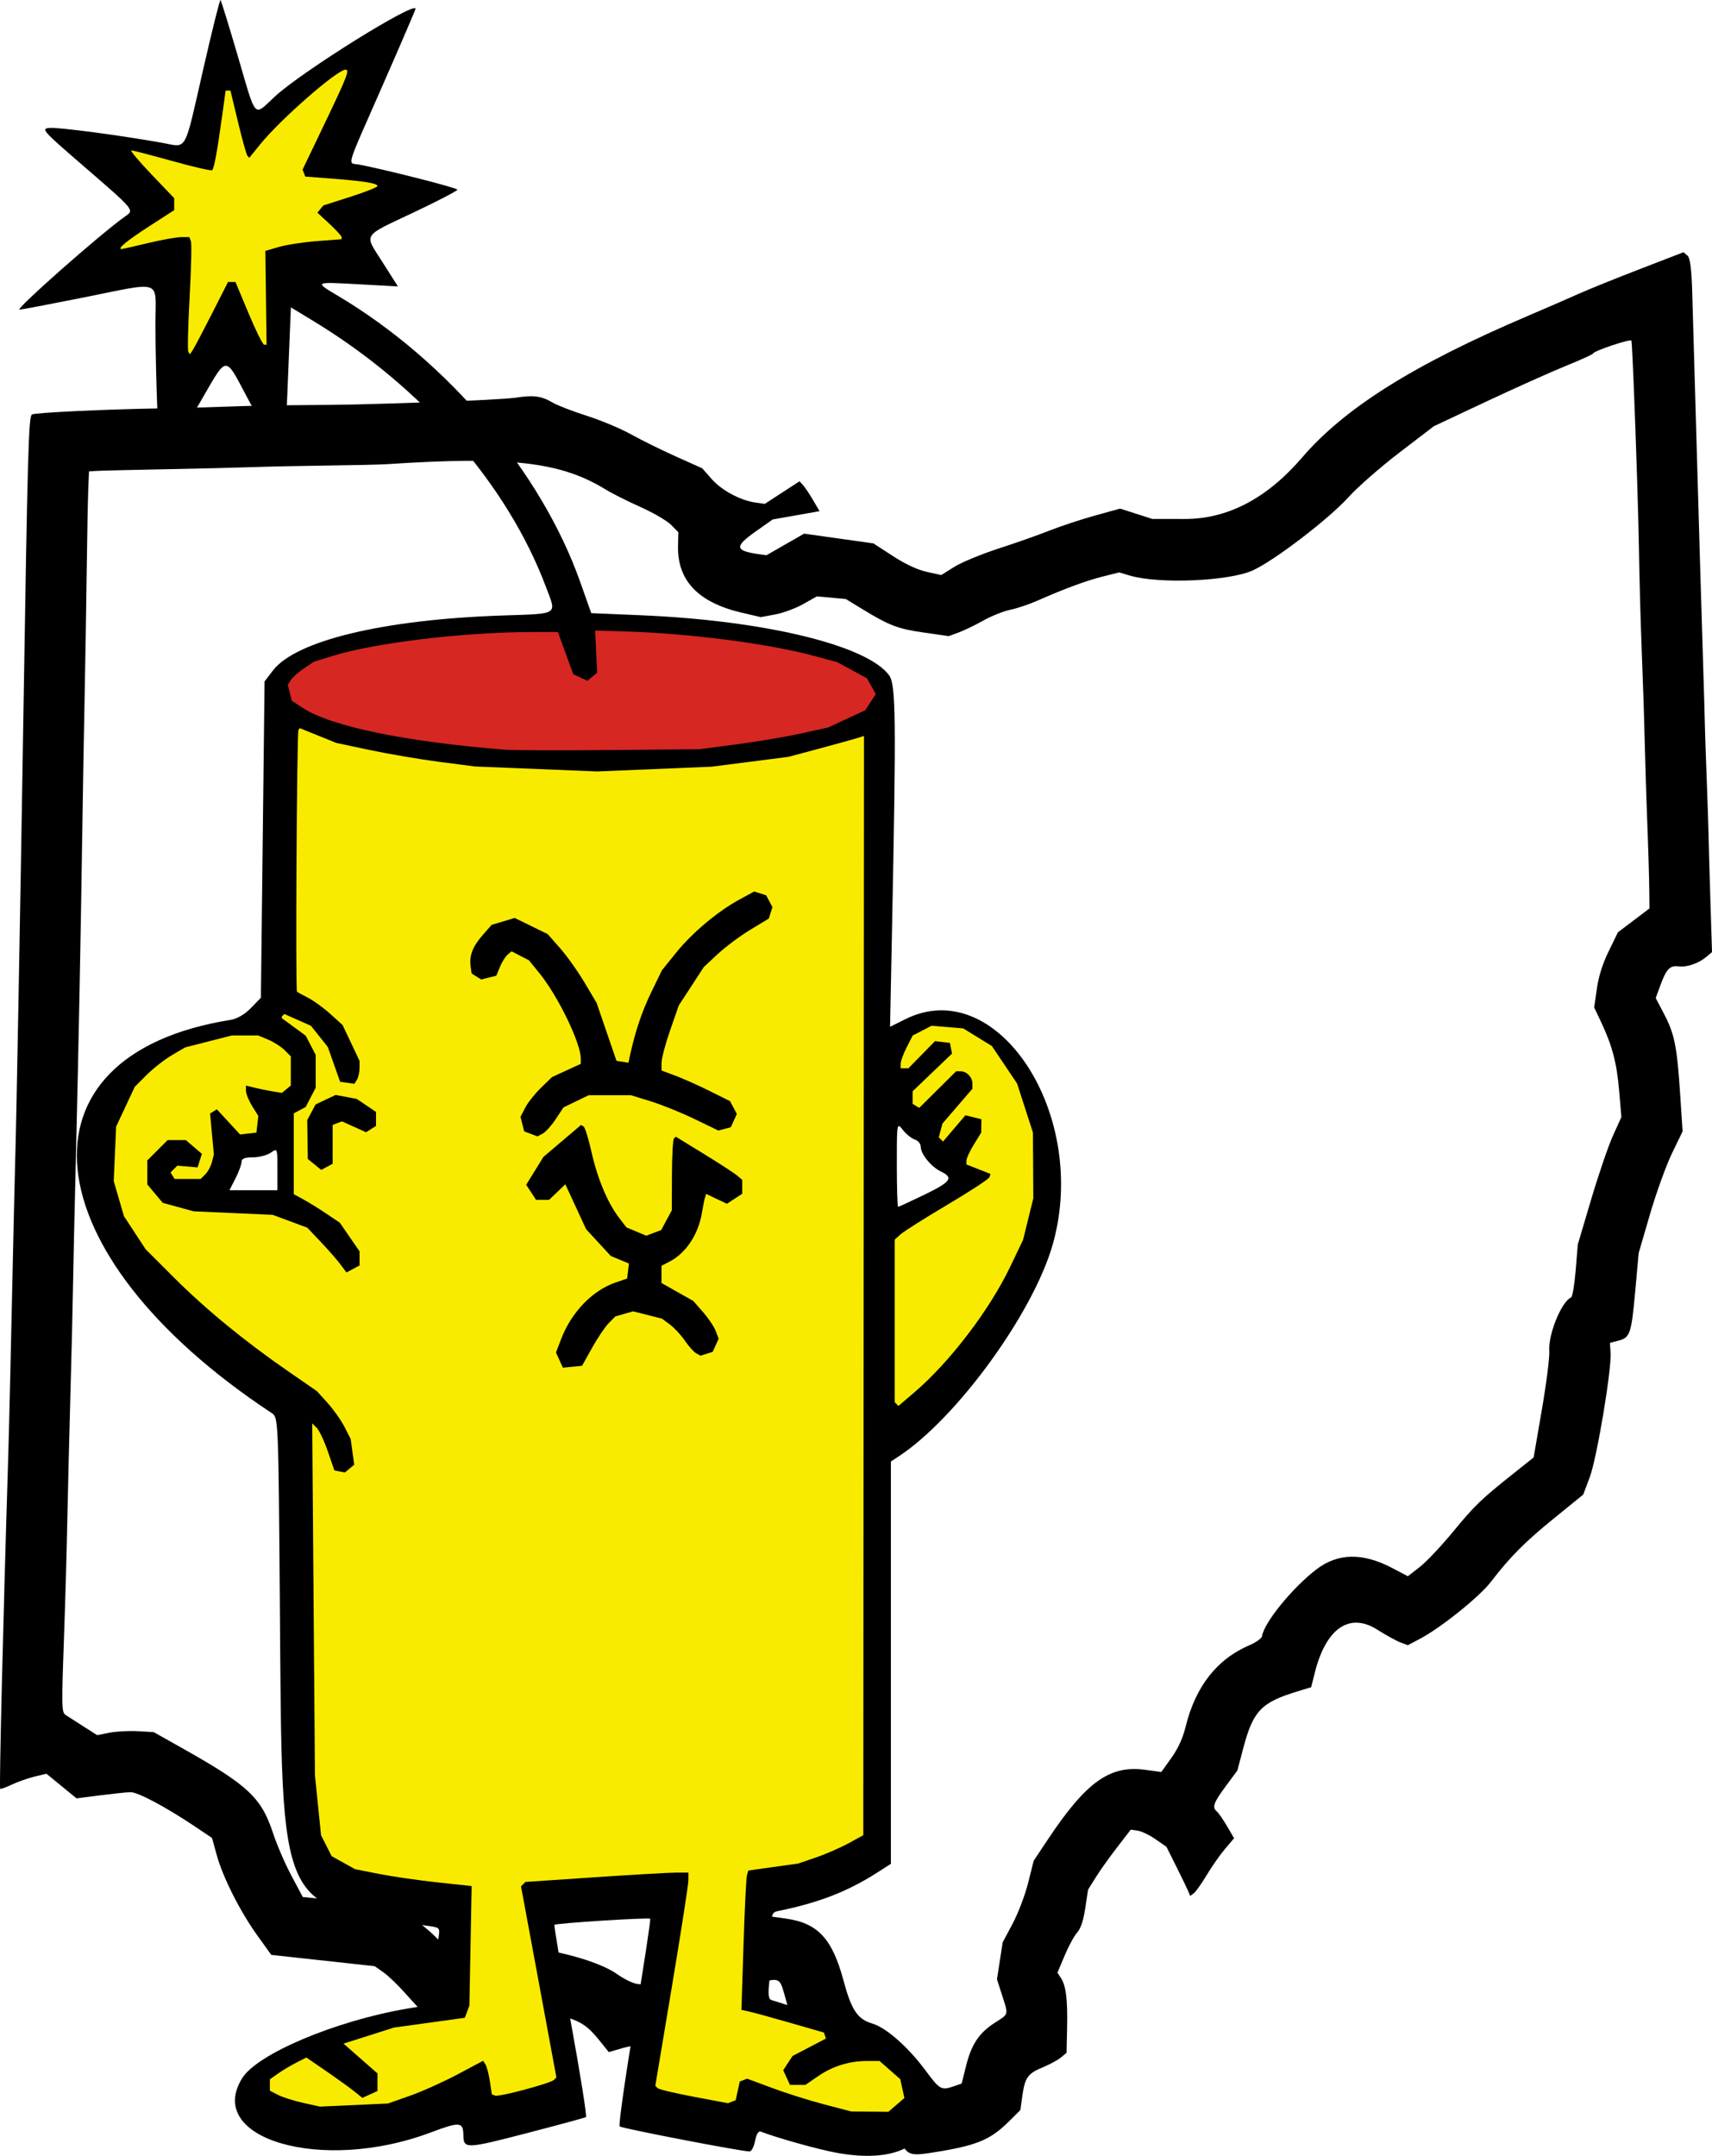
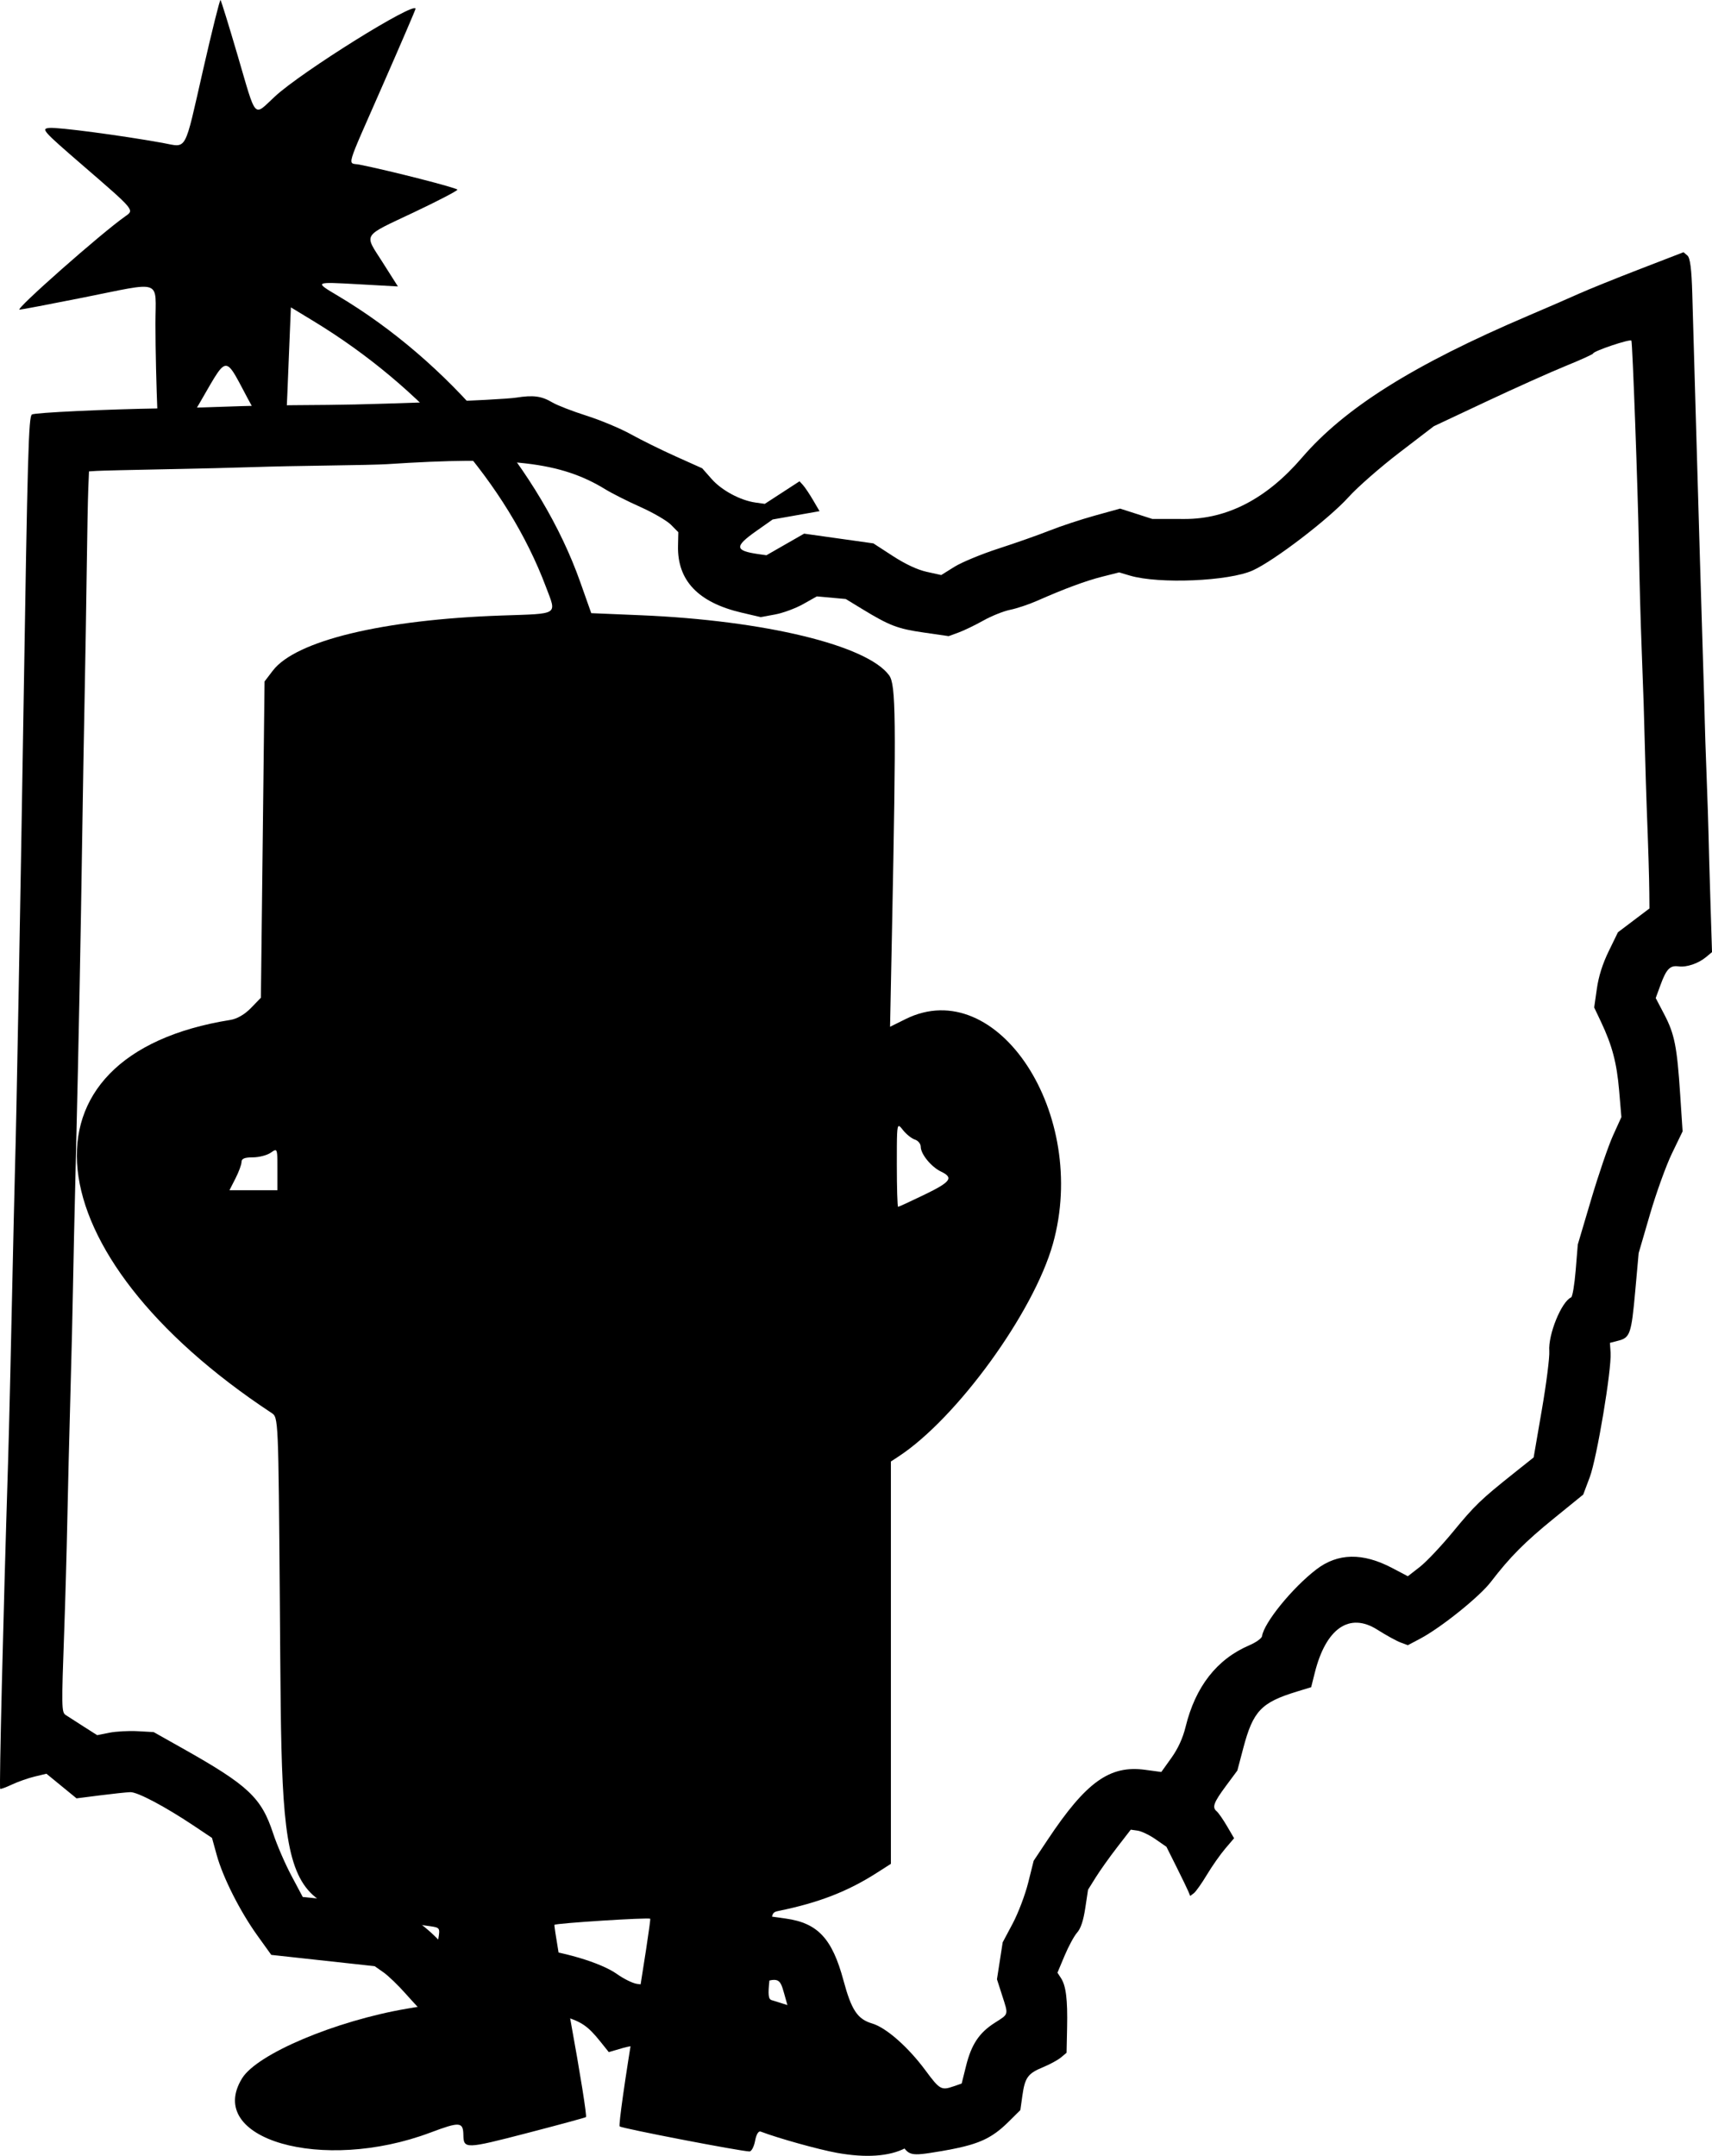
<svg xmlns="http://www.w3.org/2000/svg" xmlns:ns1="http://sodipodi.sourceforge.net/DTD/sodipodi-0.dtd" xmlns:ns2="http://www.inkscape.org/namespaces/inkscape" version="1.1" id="svg1" width="763.535" height="961.375" viewBox="0 0 763.535 961.375" ns1:docname="cracker-dude-ohio.svg" xml:space="preserve" ns2:version="1.4.2 (ebf0e940, 2025-05-08)" ns2:export-filename="cracker-dude-ohio.png" ns2:export-xdpi="96" ns2:export-ydpi="96">
  <defs id="defs1" />
  <ns1:namedview id="namedview1" pagecolor="#ffffff" bordercolor="#000000" borderopacity="0.25" ns2:showpageshadow="2" ns2:pageopacity="0.0" ns2:pagecheckerboard="0" ns2:deskcolor="#979797" ns2:zoom="0.62094402" ns2:cx="-25.767218" ns2:cy="600.69827" ns2:window-width="2008" ns2:window-height="1639" ns2:window-x="1004" ns2:window-y="25" ns2:window-maximized="0" ns2:current-layer="g1" showborder="false" />
  <g ns2:groupmode="layer" ns2:label="Image" id="g1" transform="translate(964.424,-774.951)">
    <path style="fill:#000000;stroke-width:4.497" d="m -563.037,1729.904 c -10.888,-18.529 -19.761,-27.625 -28.153,-28.86 l -3.937,-0.599 -7.149,-9.115 c -6.873,-8.763 -7.867,-10.96 -12.477,-27.584 -2.002,-7.219 -2.655,-7.347 -14.714,-2.876 -9.581,3.552 -20.636,11.412 -30.428,21.634 l -4.203,4.388 -7.956,-0.296 c -4.376,-0.166 -10.859,0.55 -14.407,1.586 l -6.451,1.883 -3.606,-4.505 c -5.82,-7.272 -8.543,-9.11 -17.429,-11.764 -18.627,-5.563 -24.933,-5.121 -30.687,2.149 -4.977,6.289 -7.556,7.234 -16.367,5.996 l -6.234,-0.877 -5.156,-5.146 c -2.836,-2.831 -7.85,-8.195 -11.142,-11.923 -3.292,-3.727 -7.742,-8.006 -9.888,-9.51 l -3.902,-2.734 -23.059,-2.522 -23.059,-2.522 -6.2,-8.634 c -7.735,-10.771 -15.35,-25.847 -18.12,-35.871 l -2.115,-7.654 -7.817,-5.23 c -13.06,-8.737 -25.39,-15.275 -28.619,-15.174 -1.674,0.051 -7.755,0.695 -13.512,1.429 l -10.468,1.334 -6.712,-5.49 -6.712,-5.489 -5.24,1.258 c -2.882,0.691 -7.463,2.301 -10.181,3.578 -2.718,1.276 -5.062,2.128 -5.209,1.893 -0.481,-0.772 1.323,-75.518 3.506,-145.273 0.44,-14.069 1.341,-52.407 2.532,-107.774 0.241,-11.2 0.52,-22.785 0.621,-25.744 0.482,-14.163 2.357,-115.603 3.72,-201.32 1.844,-115.953 2.296,-131.768 3.772,-132.754 1.26,-0.84 33.153,-2.344 57.895,-2.731 8.609,-0.133 21.634,-0.485 28.944,-0.778 7.31,-0.295 20.867,-0.584 30.127,-0.646 24.708,-0.164 27.177,-0.219 61.464,-1.357 17.261,-0.573 34.148,-1.476 37.527,-2.006 7.707,-1.211 11.315,-0.728 16.199,2.168 2.123,1.26 8.98,3.917 15.236,5.903 6.257,1.987 15.137,5.704 19.734,8.26 4.597,2.556 13.635,7.015 20.085,9.911 l 11.727,5.264 4.228,4.789 c 4.494,5.091 12.799,9.544 19.575,10.497 l 4.113,0.578 7.747,-5.034 7.747,-5.034 1.567,1.722 c 0.862,0.947 2.871,3.946 4.465,6.665 l 2.898,4.943 -10.452,1.85 -10.452,1.85 -7.394,5.211 c -9.716,6.846 -9.535,8.706 0.995,10.233 l 3.617,0.508 8.402,-4.816 8.402,-4.815 15.445,2.171 15.445,2.171 8.688,5.639 c 5.604,3.638 10.976,6.143 15.133,7.058 l 6.445,1.418 5.887,-3.677 c 3.238,-2.022 12.117,-5.694 19.732,-8.158 7.615,-2.465 17.854,-6.075 22.753,-8.022 4.899,-1.947 13.97,-4.942 20.158,-6.655 l 11.251,-3.115 7.172,2.306 7.172,2.305 14.457,0.018 c 19.106,0.024 36.66,-9.145 52.255,-27.296 19.155,-22.295 49.901,-41.582 101.04,-63.382 8.084,-3.446 18.16,-7.824 22.393,-9.729 4.232,-1.905 16.486,-6.857 27.23,-11.005 l 19.535,-7.542 1.744,1.467 c 1.225,1.031 1.871,6.096 2.172,17.023 0.236,8.556 0.95,33.471 1.587,55.367 0.637,21.895 1.472,50.667 1.855,63.937 0.383,13.27 1.01,33.902 1.394,45.85 0.384,11.948 0.72,23.62 0.748,25.936 0.027,2.317 0.393,13.181 0.812,24.143 0.419,10.962 0.803,22.64 0.856,25.951 0.052,3.311 0.423,16.462 0.823,29.225 l 0.728,23.204 -2.616,2.184 c -3.446,2.877 -8.754,4.68 -12.307,4.18 -3.788,-0.532 -5.443,1.164 -8.029,8.229 l -2.155,5.887 3.814,7.293 c 4.591,8.78 5.687,14.298 7.096,35.746 l 1.079,16.418 -4.751,9.829 c -2.613,5.406 -7.022,17.62 -9.799,27.142 l -5.048,17.312 -1.505,16.734 c -1.728,19.212 -2.318,20.964 -7.506,22.305 l -3.801,0.983 0.291,4.36 c 0.505,7.559 -6.116,47.121 -9.302,55.589 l -2.904,7.716 -12.911,10.486 c -13.151,10.681 -19.746,17.315 -28.293,28.464 -5.061,6.601 -22.204,20.37 -31.484,25.288 l -5.513,2.921 -3.28,-1.219 c -1.804,-0.671 -6.46,-3.236 -10.347,-5.702 -12.402,-7.868 -22.896,-0.656 -27.872,19.149 l -1.634,6.504 -6.443,1.973 c -15.854,4.854 -19.467,8.669 -23.822,25.154 l -2.654,10.047 -5.07,6.838 c -5.509,7.431 -6.286,9.557 -4.138,11.332 0.771,0.637 2.831,3.598 4.579,6.581 l 3.177,5.423 -3.981,4.676 c -2.19,2.572 -5.87,7.823 -8.179,11.67 -2.309,3.846 -4.923,7.534 -5.809,8.194 l -1.612,1.201 -0.775,-1.911 c -0.426,-1.051 -2.809,-5.981 -5.294,-10.956 l -4.518,-9.045 -4.884,-3.39 c -2.686,-1.864 -6.268,-3.584 -7.959,-3.821 l -3.075,-0.432 -6.073,7.858 c -3.34,4.321 -7.625,10.342 -9.522,13.379 l -3.449,5.522 -1.248,8.235 c -0.851,5.612 -2.007,9.084 -3.631,10.903 -1.31,1.468 -3.819,6.091 -5.576,10.274 l -3.194,7.605 1.553,2.377 c 2.258,3.456 3.01,9.528 2.746,22.162 l -0.236,11.175 -2.494,2.082 c -1.372,1.145 -4.947,3.091 -7.944,4.325 -6.816,2.806 -8.13,4.605 -9.266,12.689 l -0.909,6.468 -5.126,5.079 c -8.015,7.941 -13.956,10.508 -30.864,13.335 -13.314,2.227 -13.836,2.096 -17.681,-4.447 z m 23.884,-24.557 3.626,-1.272 1.955,-7.855 c 2.39,-9.6 5.836,-14.771 12.818,-19.229 6.329,-4.041 6.133,-3.309 3.264,-12.245 l -2.298,-7.157 1.273,-8.231 1.273,-8.231 4.459,-8.384 c 2.452,-4.612 5.563,-12.798 6.912,-18.193 l 2.453,-9.809 6.216,-9.345 c 17.181,-25.828 27.708,-33.378 43.521,-31.214 l 7.19,0.965 4.487,-6.277 c 2.963,-4.145 5.116,-8.848 6.339,-13.845 4.395,-17.957 13.936,-30.169 28.419,-36.376 2.988,-1.281 5.543,-3.108 5.677,-4.06 0.839,-5.966 13.489,-21.53 24.177,-29.743 9.58,-7.363 20.704,-7.581 33.86,-0.666 l 6.991,3.675 5.304,-4.122 c 2.917,-2.268 9.57,-9.302 14.784,-15.632 9.819,-11.922 12.45,-14.455 27.225,-26.22 l 8.793,-7.001 3.669,-21.306 c 2.018,-11.718 3.506,-23.47 3.307,-26.115 -0.554,-7.366 5.426,-22.061 9.751,-23.961 0.592,-0.264 1.5,-5.667 2.018,-12.016 l 0.942,-11.543 5.985,-20.184 c 3.292,-11.101 7.667,-23.89 9.723,-28.42 l 3.738,-8.236 -1.003,-11.804 c -1.051,-12.371 -3.111,-20.165 -8.123,-30.738 l -3.006,-6.341 1.189,-8.331 c 0.796,-5.579 2.547,-11.119 5.298,-16.765 l 4.108,-8.433 7.026,-5.309 7.026,-5.308 -0.058,-6.928 c -0.058,-6.926 -0.461,-20.131 -1.167,-38.321 -0.206,-5.315 -0.548,-16.447 -0.759,-24.736 -0.464,-18.25 -0.639,-23.65 -1.446,-44.656 -0.567,-14.763 -1.016,-31.234 -1.299,-47.64 -0.414,-24.053 -2.834,-90.294 -3.322,-90.942 -0.627,-0.832 -16.899,4.639 -17.068,5.74 -0.052,0.341 -5.535,2.834 -12.182,5.535 -6.647,2.7 -22.61,9.857 -35.472,15.903 l -23.386,10.994 -15.394,11.789 c -8.467,6.484 -18.641,15.389 -22.608,19.787 -8.758,9.709 -33.018,28.287 -42.707,32.705 -10.615,4.84 -41.903,6.169 -54.84,2.33 l -4.792,-1.423 -7.456,1.879 c -7.436,1.873 -16.89,5.373 -29.249,10.828 -3.587,1.584 -8.939,3.368 -11.892,3.966 -2.953,0.597 -8.343,2.756 -11.977,4.797 -3.634,2.041 -8.602,4.44 -11.04,5.331 l -4.433,1.622 -11.186,-1.618 c -11.597,-1.675 -15.192,-3.048 -27.435,-10.512 l -7.265,-4.429 -6.452,-0.58 -6.452,-0.58 -6.126,3.446 c -3.369,1.895 -9.005,3.972 -12.523,4.617 l -6.396,1.171 -8.554,-2.003 c -19.325,-4.525 -28.647,-14.327 -28.311,-29.772 l 0.132,-6.095 -3.274,-3.31 c -1.801,-1.82 -7.916,-5.381 -13.589,-7.912 -5.673,-2.531 -12.742,-6.092 -15.708,-7.914 -19.912,-12.23 -42.365,-14.812 -97.396,-11.198 -3.001,0.195 -14.663,0.469 -25.916,0.604 -11.253,0.136 -26.436,0.454 -33.74,0.708 -7.304,0.255 -25.207,0.69 -39.784,0.968 -14.576,0.278 -28.06,0.604 -29.964,0.723 l -3.461,0.218 -0.325,7.941 c -0.178,4.368 -0.484,20.353 -0.679,35.524 -0.195,15.171 -0.624,41.062 -0.953,57.535 -0.328,16.474 -0.785,42.632 -1.011,58.128 -0.723,49.248 -1.645,96.302 -2.823,144.377 -0.63,25.683 -1.245,53.169 -1.364,61.082 -0.12,7.912 -0.625,28.927 -1.123,46.698 -0.498,17.772 -1.129,43.364 -1.401,56.871 -0.272,13.508 -0.884,35.318 -1.359,48.468 -1.251,34.646 -1.216,36.709 0.634,37.945 0.906,0.605 4.438,2.877 7.848,5.049 l 6.201,3.948 5.411,-1.085 c 2.976,-0.597 8.643,-0.907 12.592,-0.688 l 7.18,0.4 12.793,7.195 c 29.475,16.579 35.244,21.993 40.516,38.027 1.671,5.08 5.322,13.529 8.115,18.774 l 5.078,9.537 17.769,1.801 17.769,1.801 6.433,2.503 c 7.639,2.971 14.16,7.934 22.501,17.122 l 6.125,6.747 3.207,-2.583 c 1.764,-1.421 5.75,-3.364 8.857,-4.318 l 5.65,-1.735 11.846,1.197 c 15.41,1.556 32.773,6.697 40.014,11.847 3,2.134 6.975,4.093 8.832,4.355 l 3.377,0.473 14.496,-10.892 14.496,-10.892 13.252,-4.432 13.252,-4.431 7.567,1.064 c 14.251,2.003 20.686,8.9 25.704,27.552 3.575,13.286 6.251,17.298 12.846,19.254 6.233,1.85 16.059,10.515 23.797,20.987 6.276,8.493 7.041,8.924 12.469,7.019 z" id="path1" />
    <path id="path196" style="display:inline;fill:#000000" d="m -866.078,774.956 c -0.296,-0.296 -3.752,13.543 -7.682,30.752 -8.701,38.103 -6.969,34.973 -18.258,32.945 -18.622,-3.346 -46.545,-7.034 -50.398,-6.658 -3.77,0.368 -2.974,1.262 14.668,16.51 23.646,20.437 23.308,20.035 19.197,22.912 -10.638,7.447 -49.369,41.637 -47.158,41.629 0.704,-0.003 13.281,-2.393 27.947,-5.312 36.594,-7.284 32.665,-8.684 32.67,11.65 0.006,23.734 1.589,63.005 2.539,62.965 0.435,-0.018 7.014,-10.517 14.621,-23.332 16.472,-27.749 12.368,-27.444 26.375,-1.967 14.973,27.234 13.814,28.986 16.006,-24.182 l 0.859,-20.85 10.01,6.078 c 48.624,29.52 86.523,72.827 103.723,118.522 4.834,12.843 6.255,11.923 -19.803,12.82 -52.867,1.82 -91.779,11.2 -101.994,24.586 l -3.674,4.812 -0.816,70.522 -0.818,70.522 -4.43,4.57 c -2.796,2.885 -6.185,4.85 -9.184,5.328 -98.54,15.7 -89.252,104.259 18.381,175.272 3.031,2 3.031,1.999 3.684,84.666 1.109,140.43 -1.68,134.431 67.01,144.209 4.358,0.62 4.469,0.787 3.682,5.549 -0.446,2.7 -0.818,10.325 -0.826,16.943 l -0.014,12.033 -13.223,2.256 c -31.877,5.439 -66.741,20.163 -73.451,31.02 -16.785,27.159 35.829,42.336 83.973,24.223 13.113,-4.934 14.61,-4.821 14.701,1.101 0.096,6.242 1.051,6.217 27.949,-0.756 14.207,-3.683 26.231,-6.944 26.721,-7.246 0.49,-0.303 -2.587,-19.601 -6.836,-42.885 -4.249,-23.284 -7.492,-42.567 -7.207,-42.852 0.739,-0.739 42.049,-3.363 42.699,-2.713 0.297,0.297 -2.866,21.034 -7.027,46.084 -4.161,25.05 -7.129,45.982 -6.598,46.514 0.871,0.871 54.042,11.128 57.904,11.17 0.883,0.01 2.006,-2.12 2.496,-4.73 0.543,-2.893 1.516,-4.507 2.49,-4.133 7.683,2.948 25.751,7.99 33.971,9.479 26.094,4.725 41.438,-3.153 41.438,-21.275 0,-18.275 -19.789,-31.413 -70.521,-46.82 -1.445,-0.439 -1.665,-2.363 -1,-8.729 0.469,-4.491 0.854,-13.165 0.854,-19.277 0,-11.051 0.021,-11.116 3.668,-11.865 17.556,-3.606 30.458,-8.627 43.332,-16.859 l 6.334,-4.051 v -89.707 -89.707 l 3.418,-2.24 c 25.966,-17.013 60.189,-64.127 68.814,-94.734 16.296,-57.828 -24.744,-120.575 -65.629,-100.342 l -6.971,3.449 0.848,-42.221 c 1.922,-95.73 1.759,-110.36 -1.268,-114.498 -9.804,-13.403 -55.549,-24.473 -110.711,-26.791 l -22.135,-0.93 -4.959,-14 c -17.403,-49.121 -59.081,-98.361 -107.84,-127.406 -10.824,-6.448 -10.95,-6.377 9.168,-5.258 l 17.4,0.969 -6.84,-10.775 c -8.295,-13.065 -9.482,-11.177 13.984,-22.287 10.662,-5.048 19.385,-9.585 19.385,-10.084 0,-0.772 -30.097,-8.475 -43.666,-11.176 -5.392,-1.073 -6.716,3.461 10.334,-35.377 8.067,-18.375 14.666,-33.725 14.666,-34.111 0,-3.623 -50.736,28.007 -62.715,39.098 -9.745,9.023 -8.07,10.863 -16.619,-18.26 -3.911,-13.322 -7.353,-24.464 -7.648,-24.76 z m 302.541,502.152 c 0.398,-0.027 0.972,0.7 1.795,1.746 1.486,1.889 3.884,3.81 5.332,4.269 1.448,0.459 2.633,1.914 2.633,3.232 0,3.257 4.671,8.961 9.062,11.066 5.707,2.735 4.36,4.589 -7.496,10.322 -6.105,2.952 -11.354,5.369 -11.666,5.369 -0.312,0 -0.568,-8.482 -0.568,-18.848 0,-13.104 9e-5,-17.096 0.908,-17.158 z m -278.131,10.762 c 0.963,-0.043 0.963,1.979 0.963,8.447 v 9.408 h -10.693 -10.693 l 2.693,-5.281 c 1.482,-2.904 2.693,-6.203 2.693,-7.332 0,-1.486 1.391,-2.053 5.037,-2.053 2.77,0 6.37,-0.935 8,-2.076 0.926,-0.649 1.562,-1.094 2,-1.113 z" />
-     <path style="display:inline;fill:#f8eb00" d="m -596.736,1713.414 c -6.6,-1.727 -17.055,-5.021 -23.234,-7.321 l -11.234,-4.181 -1.64,0.629 -1.64,0.629 -0.918,4.18 -0.918,4.18 -1.714,0.657 -1.714,0.658 -15.161,-2.845 c -8.338,-1.565 -15.633,-3.303 -16.209,-3.863 l -1.049,-1.018 7.382,-44.145 c 4.06,-24.28 7.382,-45.678 7.382,-47.551 v -3.406 h -5.482 c -3.015,0 -19.365,0.937 -36.333,2.082 l -30.851,2.082 -0.992,0.977 -0.992,0.977 7.89,42.608 7.89,42.608 -1.037,1.073 c -1.501,1.554 -24.48,7.716 -26.257,7.042 l -1.499,-0.569 -0.873,-5.773 c -0.48,-3.175 -1.352,-6.541 -1.938,-7.481 l -1.066,-1.708 -11.408,6.069 c -6.274,3.338 -15.827,7.625 -21.229,9.528 l -9.821,3.46 -15.169,0.688 -15.169,0.688 -7.497,-1.663 c -4.123,-0.915 -9.147,-2.509 -11.164,-3.542 l -3.667,-1.879 v -2.542 -2.542 l 3.667,-2.578 c 2.017,-1.418 5.678,-3.606 8.136,-4.862 l 4.47,-2.284 8.864,6.086 c 4.875,3.348 10.496,7.399 12.492,9.003 l 3.628,2.917 3.372,-1.536 3.372,-1.536 v -3.918 -3.918 l -7.574,-6.643 -7.574,-6.643 11.24,-3.582 11.24,-3.582 15.814,-2.185 15.814,-2.185 1.017,-2.7 1.017,-2.7 0.502,-26.667 0.502,-26.667 -15.333,-1.655 c -8.433,-0.91 -20.133,-2.604 -26,-3.764 l -10.667,-2.109 -5.222,-2.903 -5.222,-2.903 -2.362,-4.667 -2.362,-4.667 -1.36,-13.333 -1.36,-13.333 -0.609,-78.506 -0.609,-78.506 2.026,2.026 c 1.114,1.114 3.339,5.839 4.944,10.499 l 2.917,8.473 2.341,0.451 2.341,0.451 2.079,-1.725 2.079,-1.725 -0.784,-5.723 -0.784,-5.723 -2.749,-5.389 c -1.512,-2.964 -4.898,-7.767 -7.524,-10.674 l -4.775,-5.285 -12.834,-8.867 c -19.444,-13.434 -36.787,-27.663 -50.878,-41.742 l -12.711,-12.7 -4.834,-7.376 -4.834,-7.376 -2.272,-7.817 -2.272,-7.817 0.533,-12.141 0.533,-12.141 4.152,-8.868 4.153,-8.868 5.329,-5.329 c 2.931,-2.931 7.992,-6.89 11.246,-8.797 l 5.917,-3.468 10.432,-2.668 10.432,-2.668 h 5.83 5.83 l 4.507,1.883 c 2.479,1.036 5.76,3.136 7.29,4.667 l 2.784,2.784 v 6.503 6.503 l -1.982,1.645 -1.982,1.645 -4.352,-0.72 c -2.393,-0.396 -6.002,-1.132 -8.018,-1.637 l -3.667,-0.917 v 2.331 c 0,1.282 1.241,4.34 2.758,6.794 l 2.758,4.462 -0.425,3.695 -0.425,3.695 -3.641,0.419 -3.641,0.419 -5.179,-5.609 -5.179,-5.609 -1.515,0.936 -1.515,0.936 0.847,9.117 0.847,9.117 -0.847,3.377 c -0.466,1.857 -1.789,4.319 -2.941,5.47 l -2.093,2.093 h -5.826 -5.826 l -0.896,-1.45 -0.896,-1.45 1.514,-1.514 1.514,-1.514 4.517,0.389 4.517,0.389 0.957,-3.014 0.957,-3.014 -3.579,-3.078 -3.579,-3.078 h -4.059 -4.059 l -4.533,4.533 -4.533,4.533 v 5.364 5.364 l 3.449,4.099 3.449,4.099 6.885,1.887 6.885,1.887 17.625,0.786 17.625,0.786 7.708,2.856 7.708,2.856 6,6.318 c 3.3,3.475 7.234,7.971 8.743,9.992 l 2.743,3.674 2.923,-1.565 2.923,-1.565 v -3.141 -3.141 l -4.411,-6.401 -4.411,-6.401 -6.083,-4.078 c -3.345,-2.243 -7.96,-5.1 -10.255,-6.349 l -4.173,-2.271 v -18.015 -18.015 l 2.653,-1.42 2.653,-1.42 2.229,-4.294 2.229,-4.294 v -7.333 -7.333 l -2.214,-4.264 -2.214,-4.264 -5.001,-3.682 c -2.751,-2.025 -5.251,-3.856 -5.557,-4.069 -0.305,-0.213 -0.205,-0.737 0.223,-1.165 l 0.778,-0.778 5.931,2.623 5.931,2.623 3.763,4.716 3.763,4.716 2.751,7.772 2.751,7.772 3.182,0.45 3.182,0.45 1.13,-1.783 c 0.622,-0.981 1.139,-3.283 1.15,-5.117 l 0.019,-3.333 -3.791,-8 -3.791,-8 -5.462,-4.925 c -3.004,-2.708 -7.448,-5.935 -9.875,-7.17 -2.427,-1.235 -4.667,-2.472 -4.976,-2.75 -0.722,-0.647 -0.079,-115.449 0.653,-116.635 l 0.549,-0.889 8.178,3.303 8.178,3.303 15.012,3.18 c 8.257,1.749 22.156,4.109 30.887,5.245 l 15.875,2.065 27.282,1.115 27.282,1.115 25.563,-1.071 25.563,-1.071 17.104,-2.195 17.104,-2.195 14,-3.756 c 7.7,-2.066 15.27,-4.16 16.821,-4.655 l 2.821,-0.899 -0.154,245.103 -0.154,245.103 -6.667,3.634 c -3.667,1.998 -10.202,4.84 -14.522,6.315 l -7.856,2.681 -11.118,1.555 -11.117,1.555 -0.612,2.135 c -0.337,1.174 -1.027,15.154 -1.534,31.066 l -0.922,28.931 3.841,0.874 c 2.112,0.481 10.392,2.762 18.399,5.069 l 14.558,4.195 0.438,1.333 0.438,1.333 -7.446,3.891 -7.446,3.891 -2.073,3.164 -2.073,3.164 1.494,3.279 1.494,3.279 h 3.455 3.455 l 5.599,-3.852 c 6.523,-4.488 13.928,-6.796 21.835,-6.807 l 5.62,-0.01 4.619,4.056 4.619,4.056 0.924,4.206 0.924,4.206 -3.571,3.072 -3.571,3.072 -8.259,-0.066 -8.259,-0.066 z m -103.637,-337.396 c 2.452,-4.4 5.791,-9.354 7.42,-11.009 l 2.962,-3.009 3.966,-1.138 3.966,-1.137 6.438,1.635 6.438,1.635 3.557,2.634 c 1.956,1.449 4.947,4.678 6.647,7.176 1.699,2.498 3.962,5.029 5.027,5.625 l 1.937,1.084 2.721,-0.864 2.721,-0.864 1.331,-2.922 1.331,-2.922 -1.323,-3.481 c -0.728,-1.914 -3.278,-5.707 -5.667,-8.427 l -4.343,-4.947 -7.079,-3.995 -7.079,-3.995 v -3.838 -3.838 l 3.667,-1.908 c 7.212,-3.752 12.736,-12.06 14.323,-21.54 0.487,-2.908 1.119,-6.037 1.405,-6.953 l 0.52,-1.665 4.626,2.206 4.626,2.206 3.416,-2.238 3.416,-2.238 v -3.096 -3.096 l -2.333,-1.972 c -1.283,-1.085 -7.948,-5.413 -14.81,-9.619 l -12.476,-7.648 -0.838,0.838 c -0.461,0.461 -0.864,7.846 -0.897,16.413 l -0.059,15.575 -2.357,4.391 -2.357,4.391 -3.333,1.267 -3.333,1.267 -4.427,-1.85 -4.427,-1.85 -3.465,-4.543 c -4.994,-6.548 -9.548,-17.535 -12.19,-29.411 -1.265,-5.686 -2.811,-10.654 -3.436,-11.04 l -1.136,-0.702 -8.393,7.129 -8.393,7.129 -3.842,6.215 -3.842,6.215 2.204,3.364 2.204,3.364 h 2.896 2.896 l 3.632,-3.479 3.632,-3.479 4.628,10.017 4.628,10.017 5.513,5.981 5.513,5.981 4.037,1.672 4.037,1.672 -0.404,3.35 -0.404,3.35 -5.212,1.796 c -10.336,3.562 -19.673,13.29 -24.245,25.262 l -2.268,5.938 1.539,3.378 1.539,3.378 4.276,-0.417 4.276,-0.417 z m -115.696,-90.755 v -8.662 l 2.072,-0.795 2.072,-0.795 5.376,2.424 5.376,2.424 2.219,-1.399 2.219,-1.399 v -3.135 -3.135 l -4.301,-2.899 -4.301,-2.899 -4.702,-0.882 -4.702,-0.882 -4.471,2.121 -4.47,2.121 -1.86,3.489 -1.86,3.489 0.13,8.674 0.13,8.674 2.994,2.424 2.994,2.424 2.543,-1.361 2.543,-1.361 z m 99.497,-11.253 3.459,-5.228 5.609,-2.715 5.609,-2.716 h 9.438 9.439 l 8.839,2.73 c 4.862,1.502 13.626,5.045 19.477,7.874 l 10.638,5.144 2.776,-0.726 2.776,-0.726 1.358,-2.98 1.358,-2.98 -1.522,-2.845 -1.522,-2.845 -8.948,-4.461 c -4.921,-2.454 -11.798,-5.531 -15.281,-6.838 l -6.333,-2.377 0.018,-3.486 c 0.01,-1.917 1.742,-8.441 3.85,-14.497 l 3.833,-11.011 5.579,-8.563 5.579,-8.564 6.237,-5.81 c 3.43,-3.196 9.954,-8.06 14.497,-10.811 l 8.26,-5 0.814,-2.564 0.814,-2.564 -1.406,-2.627 -1.406,-2.627 -2.66,-0.844 -2.66,-0.844 -6.662,3.626 c -9.691,5.275 -21.052,14.825 -28.222,23.726 l -6.266,7.778 -4.637,9.523 c -4.181,8.585 -7.132,17.274 -9.492,27.942 l -0.83,3.753 -2.655,-0.42 -2.655,-0.42 -4.429,-12.916 -4.429,-12.916 -5.401,-9.084 c -2.971,-4.996 -7.883,-11.9 -10.916,-15.343 l -5.515,-6.258 -7.355,-3.599 -7.355,-3.599 -5.141,1.54 -5.141,1.54 -4.104,4.675 c -4.392,5.002 -5.966,9.204 -5.253,14.021 l 0.444,2.999 2.127,1.333 2.127,1.333 3.371,-0.846 3.371,-0.846 1.646,-3.973 c 0.905,-2.185 2.438,-4.63 3.406,-5.434 l 1.761,-1.461 3.866,1.999 3.866,1.999 4.675,5.751 c 8.325,10.242 18.451,31.163 18.451,38.123 v 2.311 l -6.408,2.94 -6.408,2.94 -4.923,4.781 c -2.708,2.63 -5.873,6.618 -7.034,8.863 l -2.111,4.081 0.815,3.248 0.815,3.247 2.96,1.118 2.96,1.118 2.352,-1.233 c 1.294,-0.678 3.909,-3.585 5.811,-6.46 z m 152.012,127.073 -0.842,-0.842 v -36.238 -36.238 l 2.63,-2.38 c 1.447,-1.309 10.853,-7.252 20.903,-13.207 10.05,-5.954 18.484,-11.478 18.742,-12.275 l 0.469,-1.449 -5.372,-2.11 -5.372,-2.11 0.01,-1.774 c 0,-0.976 1.485,-4.174 3.292,-7.107 l 3.285,-5.333 0.042,-2.975 0.042,-2.975 -3.555,-0.892 -3.555,-0.892 -5.002,5.865 -5.002,5.866 -0.936,-0.936 -0.936,-0.936 0.803,-3.062 0.803,-3.062 6.691,-7.775 6.69,-7.775 v -2.292 c 0,-2.837 -2.529,-5.492 -5.231,-5.492 h -2.031 l -8.235,8.162 -8.235,8.162 -1.468,-0.907 -1.468,-0.907 v -2.8 -2.8 l 8.776,-8.396 8.776,-8.396 -0.454,-2.393 -0.454,-2.393 -3.322,-0.39 -3.322,-0.39 -5.944,6.056 -5.944,6.056 h -1.722 -1.722 v -2.053 c 0,-1.129 1.206,-4.417 2.68,-7.306 l 2.68,-5.253 4.205,-2.175 4.205,-2.175 7.056,0.585 7.056,0.585 6.393,3.922 6.393,3.922 5.629,8.371 5.629,8.371 3.536,10.935 3.536,10.936 0.079,14.667 0.079,14.667 -2.288,9.271 -2.288,9.271 -5.777,12.062 c -9.221,19.253 -26.931,42.444 -42.703,55.918 l -7.082,6.051 z m -315.875,-469.255 c -0.384,-0.628 -0.124,-11.566 0.579,-24.307 0.703,-12.741 0.962,-23.991 0.574,-25 l -0.704,-1.835 -3.708,0.009 c -2.04,0.005 -8.697,1.205 -14.793,2.667 -6.096,1.462 -11.382,2.657 -11.745,2.657 -2.118,0 2.524,-3.819 12.325,-10.142 l 11.172,-7.207 v -2.673 -2.673 l -10.177,-10.652 c -5.597,-5.859 -9.615,-10.652 -8.927,-10.652 0.687,0 8.925,2.142 18.307,4.759 9.381,2.618 17.371,4.445 17.755,4.062 0.851,-0.851 2.232,-8.38 4.37,-23.821 l 1.615,-11.667 h 1.075 1.075 l 3.401,14.169 c 1.871,7.793 3.765,14.533 4.209,14.978 l 0.808,0.808 4.833,-5.978 c 9.03,-11.17 34.36,-33.311 38.109,-33.311 1.865,0 0.565,3.354 -9.154,23.627 l -10.036,20.931 0.597,1.555 0.597,1.555 11.772,0.909 c 14.403,1.112 20.439,2.093 20.439,3.322 0,0.514 -5.428,2.669 -12.061,4.789 l -12.061,3.854 -1.339,1.614 -1.339,1.614 5.4,4.997 c 2.97,2.748 5.401,5.412 5.401,5.919 v 0.922 l -11,0.848 c -6.05,0.467 -13.7,1.639 -17,2.606 l -6,1.757 0.266,20.924 0.266,20.924 h -1.081 c -0.595,0 -3.715,-6.294 -6.933,-13.987 l -5.852,-13.987 -1.656,-0.013 -1.655,-0.013 -7.286,14.333 c -4.007,7.883 -7.837,15.147 -8.511,16.142 l -1.226,1.809 z" id="path203" />
-     <path style="display:inline;fill:#d62722" d="m -739.001,1109.283 c -44.384,-3.503 -77.694,-10.359 -90.308,-18.588 l -4.975,-3.246 -0.888,-3.537 -0.888,-3.537 1.321,-2.127 c 0.727,-1.17 3.313,-3.483 5.747,-5.141 l 4.426,-3.014 8.783,-2.723 c 18.663,-5.786 58.428,-10.536 88.491,-10.57 l 11.709,-0.013 0.579,1.667 c 0.319,0.917 1.857,5.156 3.42,9.42 l 2.841,7.754 3.165,1.442 3.166,1.442 2.152,-1.786 2.152,-1.786 -0.446,-9.41 -0.446,-9.41 13.333,0.405 c 28.832,0.876 64.06,5.442 84.367,10.935 l 10.3,2.786 6.625,3.604 6.625,3.604 1.962,3.513 1.962,3.513 -2.365,3.609 -2.365,3.609 -8.223,3.823 -8.223,3.823 -12.128,2.68 c -6.67,1.474 -19.57,3.656 -28.667,4.851 l -16.539,2.171 -40,0.383 c -22,0.21 -43,0.146 -46.667,-0.143 z" id="path531" />
  </g>
</svg>